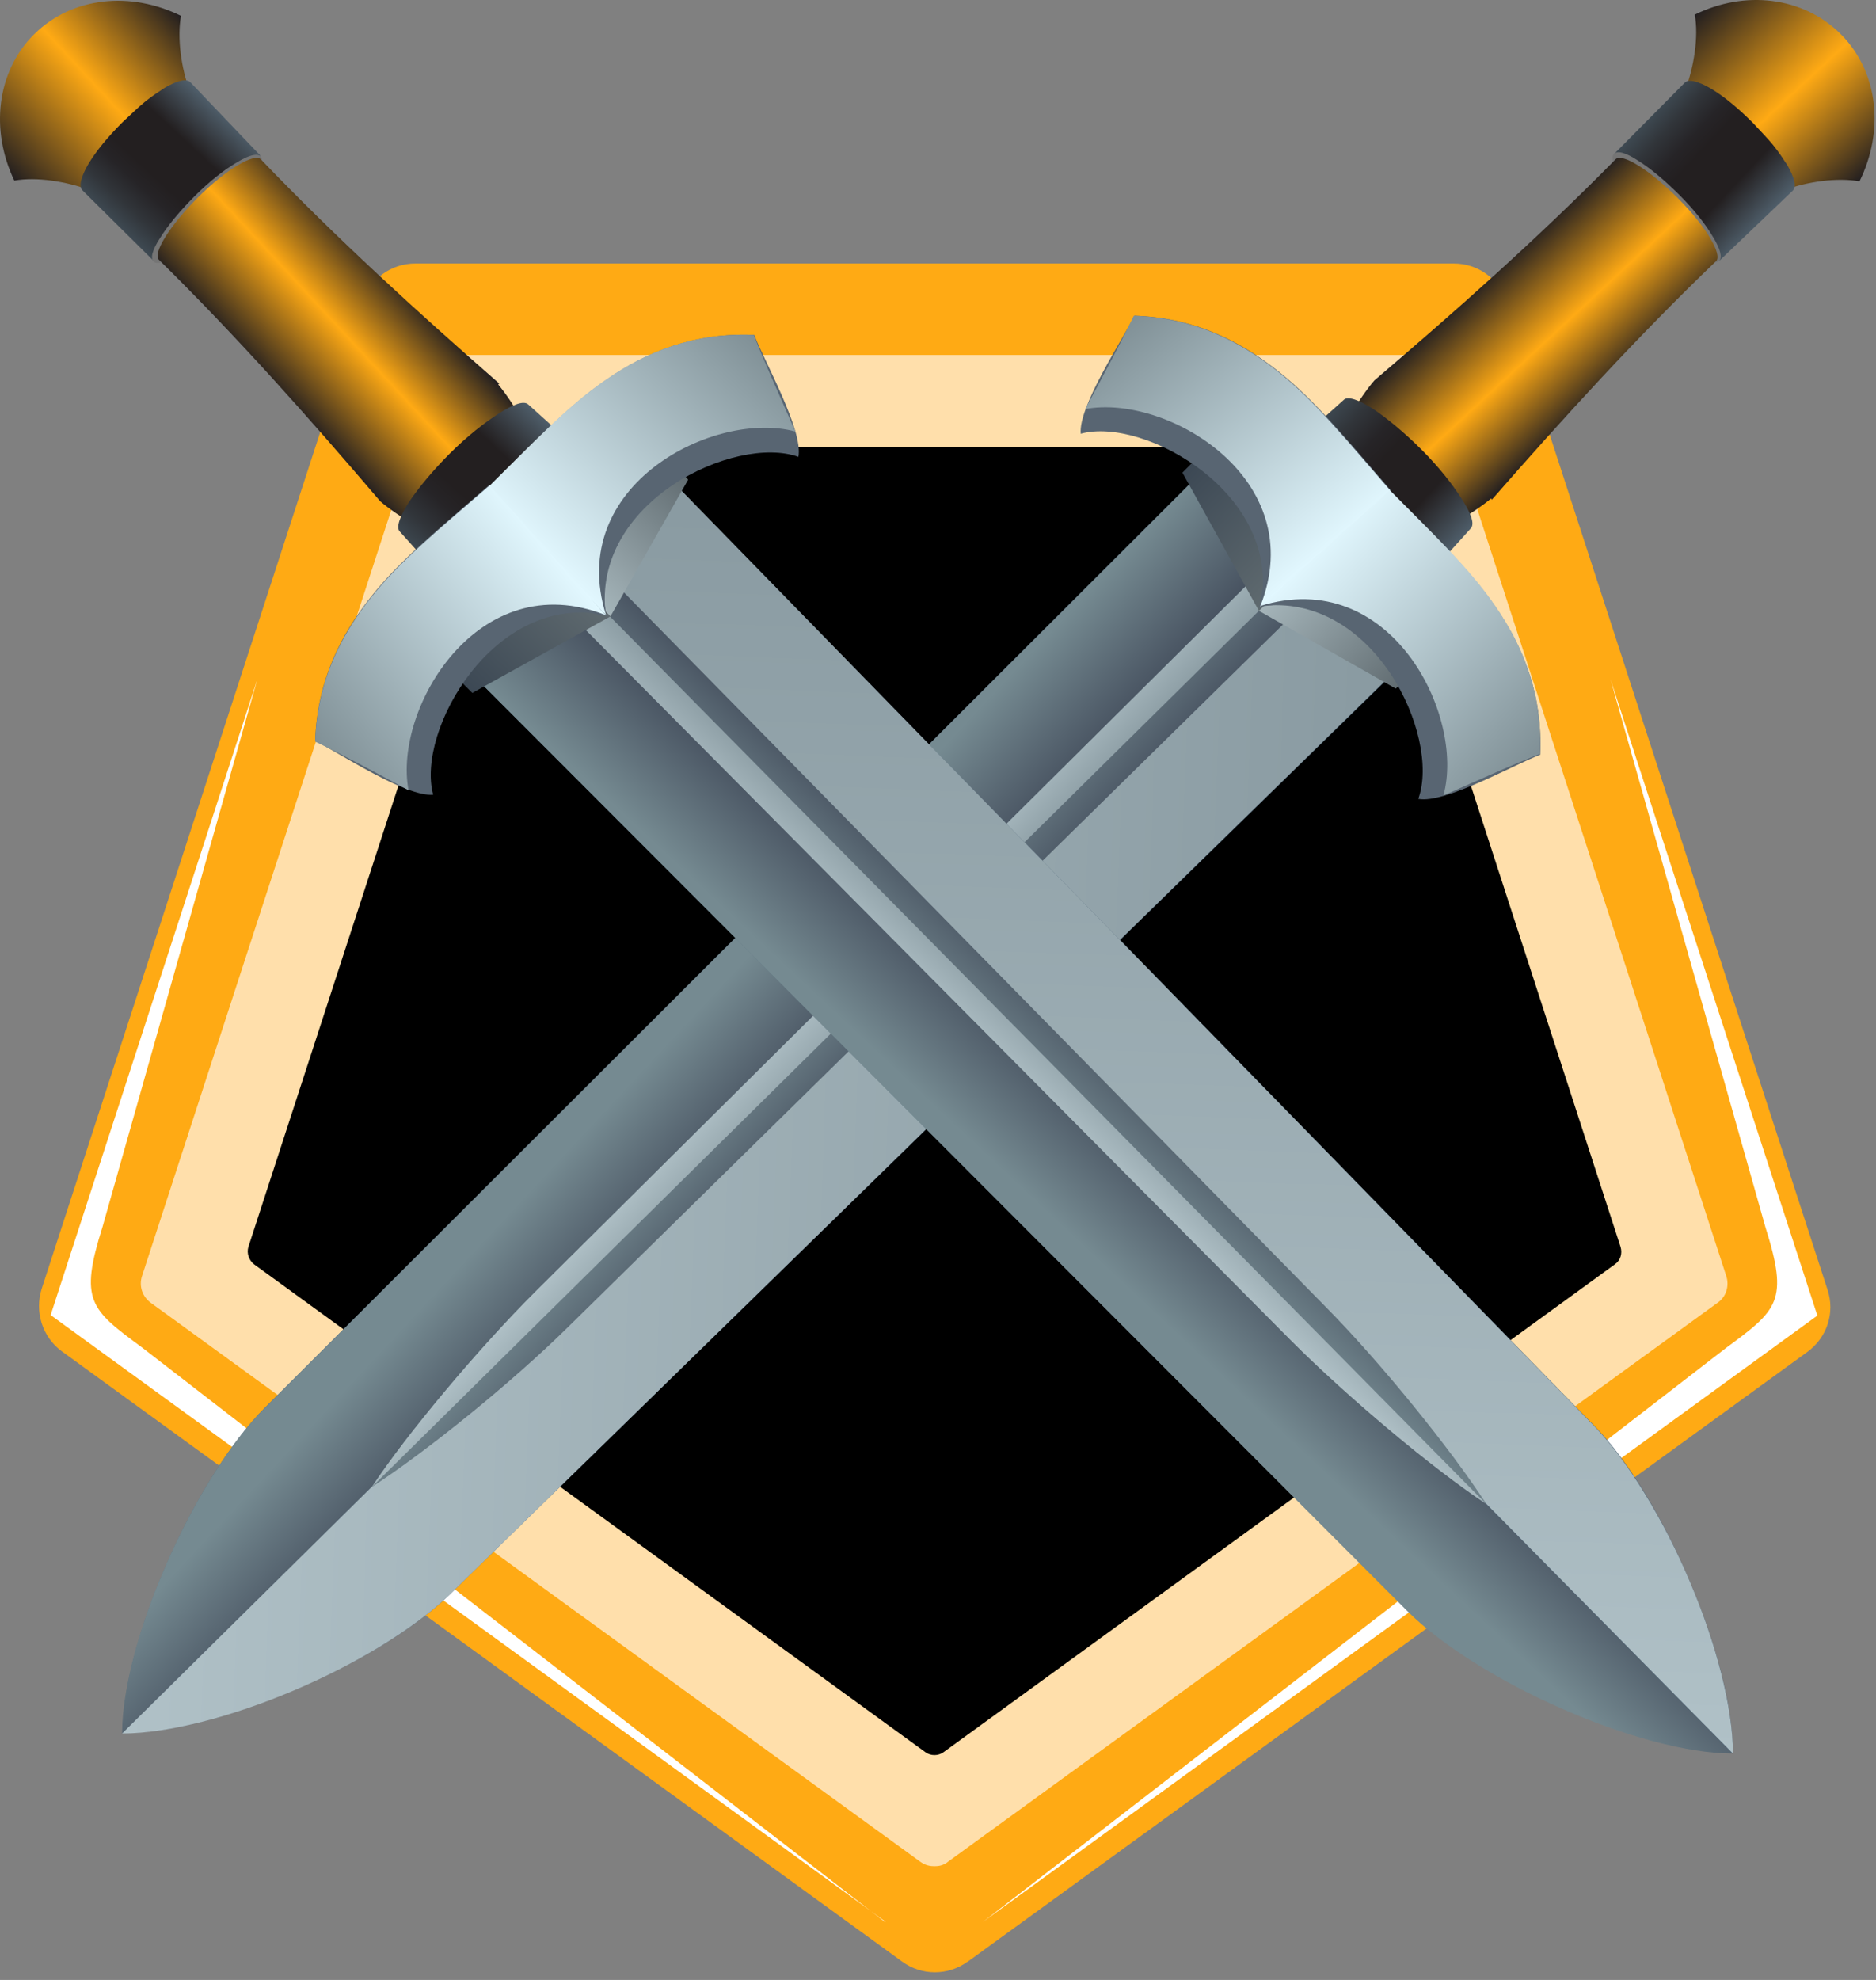
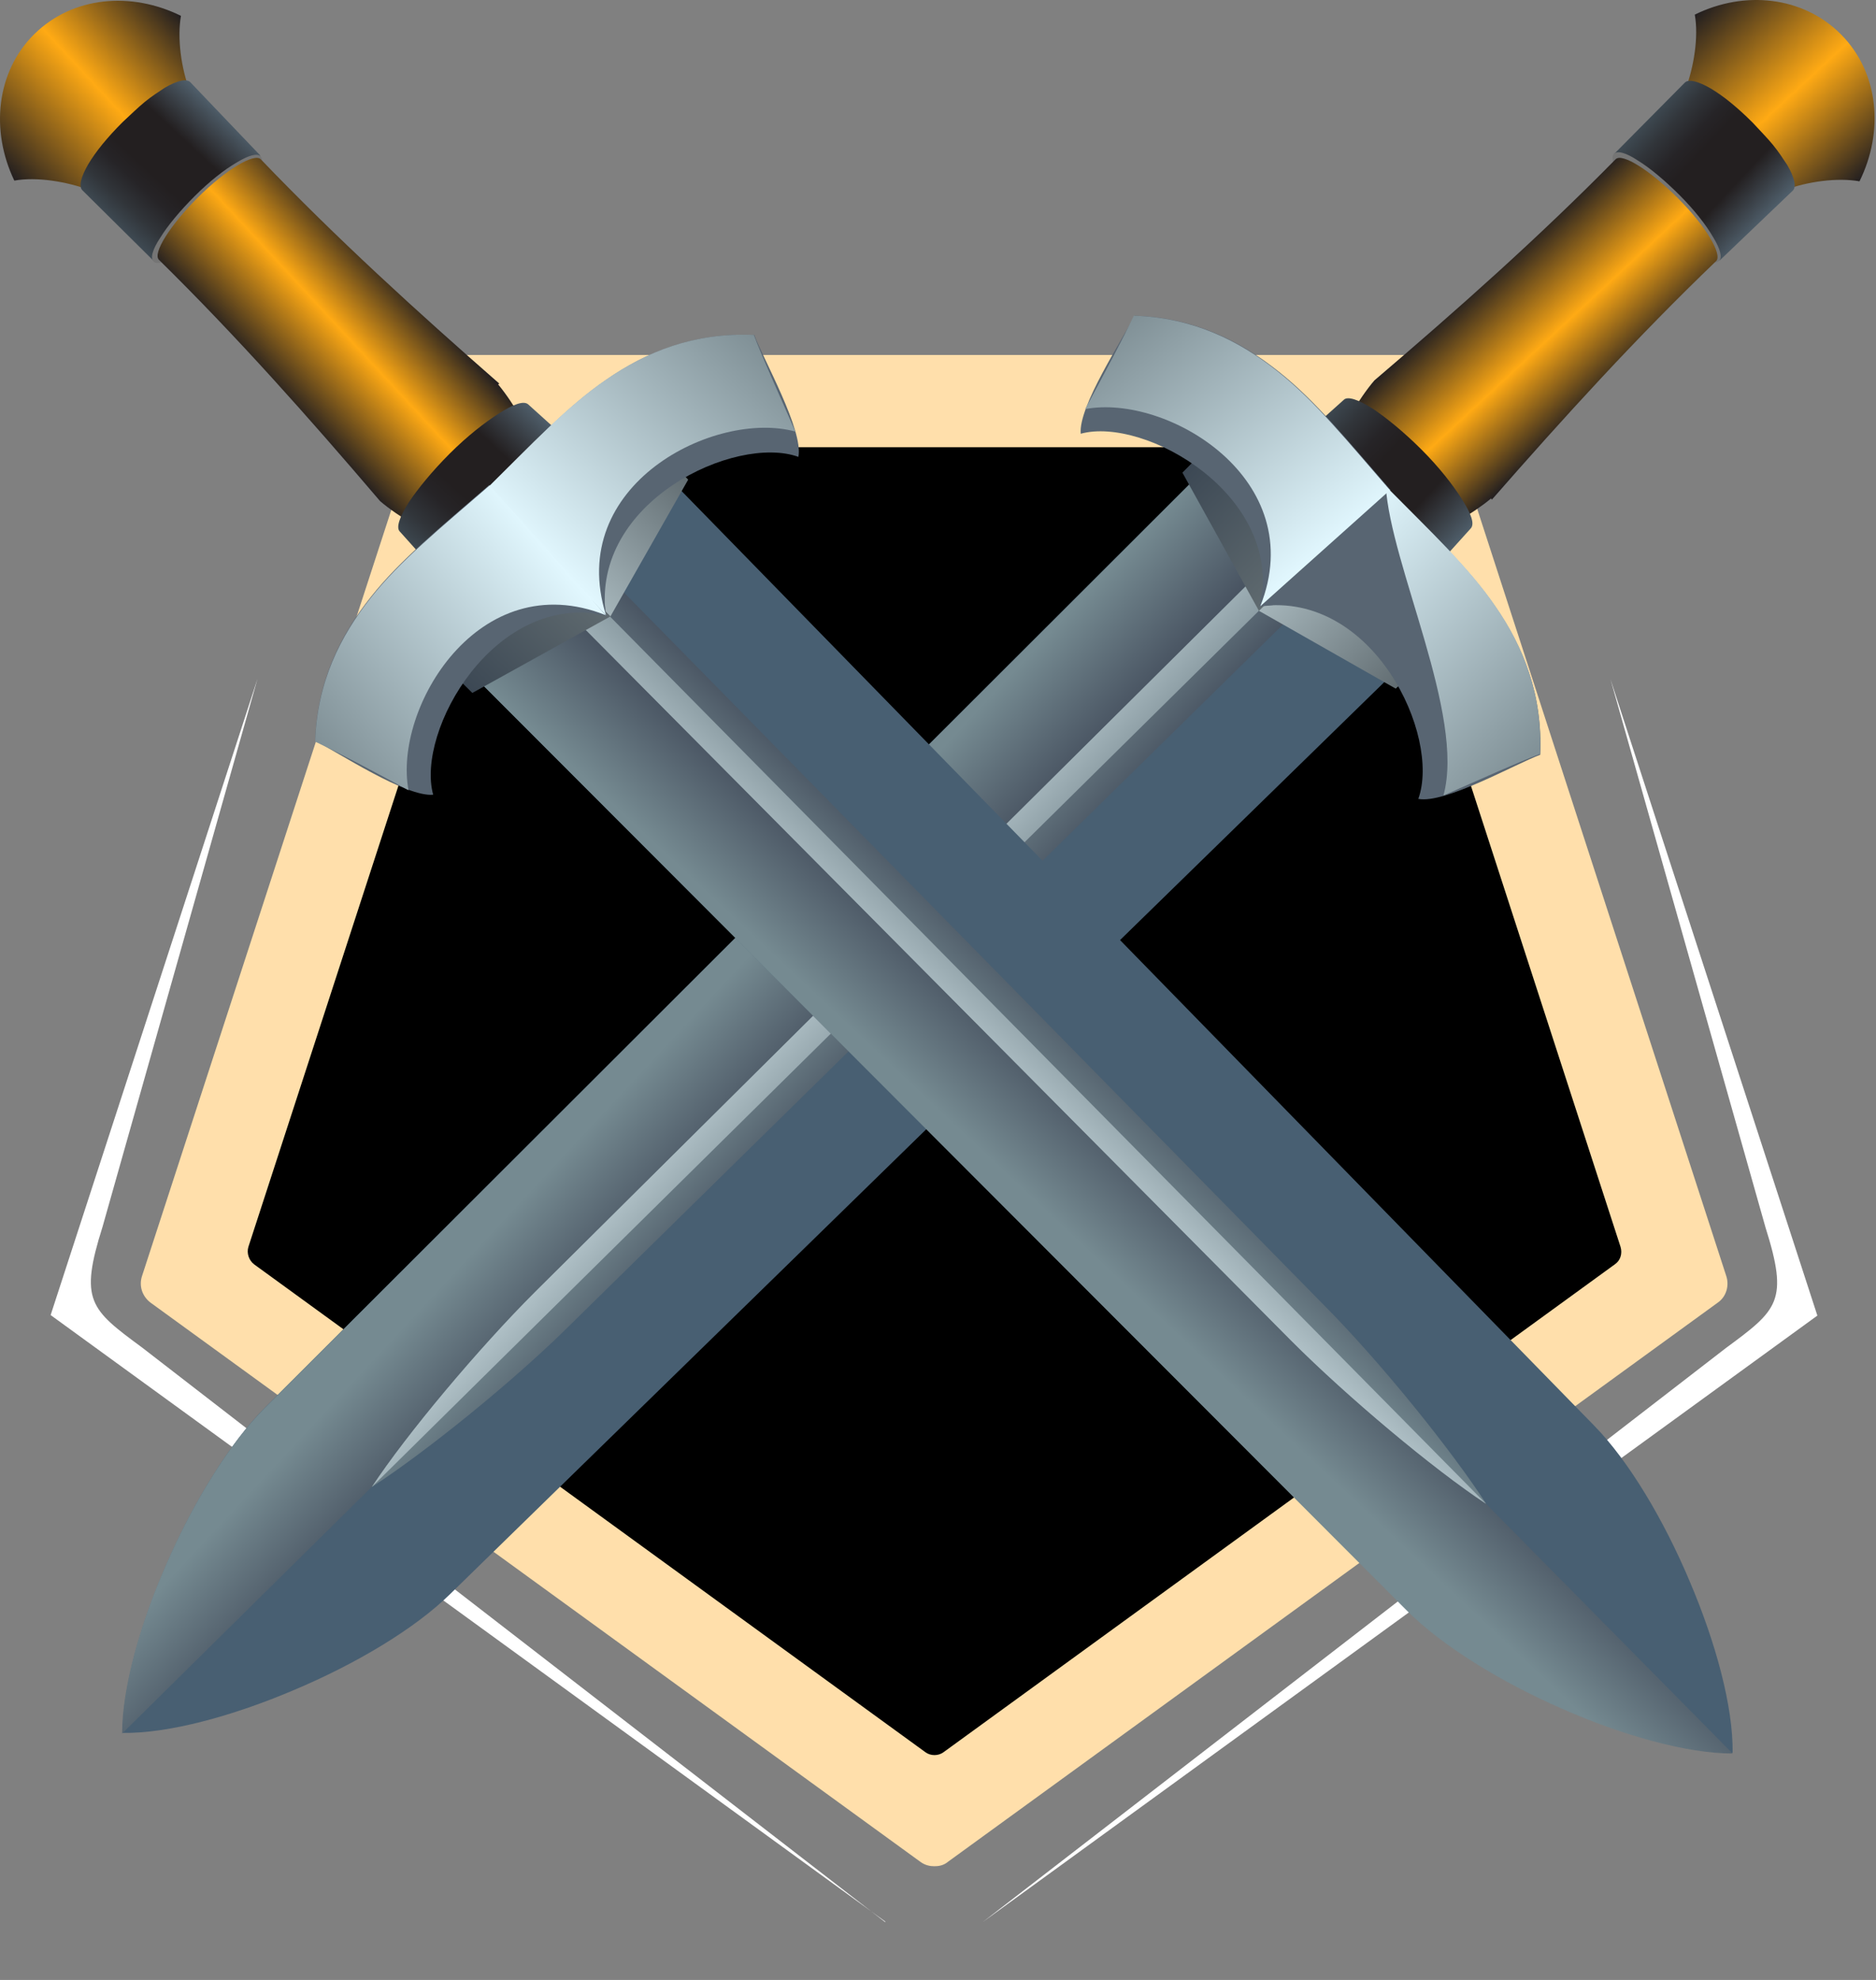
<svg xmlns="http://www.w3.org/2000/svg" width="145" height="153" viewBox="0 0 145 153" fill="none">
  <rect x="0" y="0" width="145" height="153" fill="#808080" stroke="none" />
-   <path fill-rule="evenodd" clip-rule="evenodd" d="M74.741 151.632L139.698 104.467C141.202 103.365 141.854 101.46 141.252 99.656L116.442 23.32C115.89 21.566 114.236 20.363 112.382 20.363H32.087C30.233 20.363 28.578 21.566 28.027 23.32L3.217 99.606C2.666 101.36 3.267 103.315 4.771 104.417L69.728 151.582C71.232 152.685 73.287 152.685 74.791 151.582L74.741 151.632Z" fill="#FFAA14" />
  <path d="M99.995 41.614L117.136 94.442L72.227 127.072L27.318 94.442L44.46 41.614H99.995ZM108.966 27.43H35.488C34.686 27.43 33.984 27.931 33.734 28.683L10.978 98.603C10.728 99.354 10.978 100.156 11.63 100.657L71.124 143.862C71.525 144.163 71.926 144.213 72.227 144.213C72.528 144.213 72.929 144.163 73.28 143.862L132.774 100.657C133.426 100.206 133.676 99.354 133.426 98.603L110.721 28.683C110.47 27.931 109.768 27.43 108.966 27.43Z" fill="#FFDFAB" />
  <path fill-rule="evenodd" clip-rule="evenodd" d="M19.198 96.355L39.047 35.357C39.197 34.855 39.648 34.555 40.199 34.555H104.305C104.806 34.555 105.257 34.906 105.458 35.357L125.256 96.355C125.406 96.856 125.256 97.407 124.805 97.708L72.929 135.4C72.528 135.7 71.926 135.7 71.525 135.4L19.649 97.708C19.248 97.407 19.048 96.856 19.198 96.355Z" fill="black" />
  <path d="M75.961 148.525L133.4 104.168C137.41 101.21 138.262 100.559 136.458 94.845L124.479 52.492L140.468 101.662L75.961 148.525Z" fill="white" />
  <path d="M68.421 148.536L10.981 104.129C6.971 101.171 6.119 100.52 7.924 94.806L19.903 52.453L3.914 101.622L68.421 148.486V148.536Z" fill="white" />
  <path fill-rule="evenodd" clip-rule="evenodd" d="M92.779 36.574L107.865 51.861L34.788 123.184C32.031 125.891 27.47 128.598 22.709 130.602C17.997 132.607 13.035 133.961 9.477 133.911C9.477 130.352 10.88 125.39 12.935 120.729C14.99 116.017 17.797 111.456 20.503 108.749L92.779 36.574Z" fill="#485F72" />
  <path fill-rule="evenodd" clip-rule="evenodd" d="M100.308 44.193L9.438 133.961C9.438 130.402 10.841 125.44 12.896 120.779C14.951 116.067 17.758 111.506 20.464 108.8L92.79 36.574L100.358 44.193H100.308Z" fill="url(#paint0_linear_3208_34690)" />
-   <path fill-rule="evenodd" clip-rule="evenodd" d="M100.308 44.188L9.438 133.955C12.996 133.955 17.958 132.652 22.67 130.647C27.431 128.643 31.992 125.886 34.749 123.229L107.826 51.856L100.258 44.238L100.308 44.188Z" fill="url(#paint1_linear_3208_34690)" />
  <path fill-rule="evenodd" clip-rule="evenodd" d="M106.681 40.874L105.228 39.371L103.774 37.867L41.323 99.868C37.012 104.178 31.449 110.794 28.742 114.904C32.852 112.248 39.569 106.835 43.929 102.524L106.681 40.874Z" fill="url(#paint2_linear_3208_34690)" />
  <path fill-rule="evenodd" clip-rule="evenodd" d="M28.742 114.904L105.228 39.371L103.774 37.867L41.323 99.868C37.012 104.178 31.449 110.794 28.742 114.904Z" fill="url(#paint3_linear_3208_34690)" />
  <path fill-rule="evenodd" clip-rule="evenodd" d="M107.88 53.215L97.305 47.2L105.074 39.531L113.394 47.952L107.88 53.215Z" fill="url(#paint4_linear_3208_34690)" />
  <path fill-rule="evenodd" clip-rule="evenodd" d="M91.391 36.523L97.305 47.198L105.074 39.53L96.754 31.109L91.391 36.523Z" fill="url(#paint5_linear_3208_34690)" />
  <path fill-rule="evenodd" clip-rule="evenodd" d="M142.322 2.685C145.229 5.642 145.63 10.153 143.725 14.012C142.021 13.711 139.715 14.012 137.861 14.714L134.051 10.854L130.242 6.995C130.944 5.141 131.295 2.835 130.994 1.131C134.853 -0.774 139.364 -0.273 142.271 2.635L142.322 2.685Z" fill="url(#paint6_linear_3208_34690)" />
  <path fill-rule="evenodd" clip-rule="evenodd" d="M132.878 20.119L124.758 11.899L130.221 6.386C130.522 6.085 131.274 6.286 132.226 6.837C132.727 7.138 133.228 7.488 133.78 7.94C134.331 8.391 134.882 8.892 135.484 9.493C136.035 10.095 136.587 10.646 137.038 11.197C137.489 11.749 137.84 12.3 138.14 12.751C138.692 13.704 138.892 14.455 138.541 14.756L132.928 20.119H132.878Z" fill="url(#paint7_linear_3208_34690)" />
  <path fill-rule="evenodd" clip-rule="evenodd" d="M127.846 16.966C126.743 15.863 125.841 14.711 125.289 13.808C124.738 12.906 124.487 12.154 124.738 11.904C124.989 11.603 125.69 11.803 126.593 12.405C127.495 12.956 128.647 13.909 129.8 15.062C130.953 16.214 131.855 17.367 132.407 18.319C132.958 19.222 133.158 19.923 132.858 20.174C132.557 20.424 131.855 20.174 130.953 19.622C130.051 19.071 128.948 18.119 127.795 17.016L127.846 16.966Z" fill="#757575" />
  <path fill-rule="evenodd" clip-rule="evenodd" d="M115.252 38.517C113.749 39.77 111.493 40.973 109.689 42.026L106.18 38.467L102.672 34.908C103.775 33.104 104.977 30.849 106.231 29.395C112.696 23.882 118.961 18.318 124.876 12.304C125.377 11.802 127.532 13.156 129.687 15.311C131.843 17.466 133.146 19.672 132.645 20.173C126.53 26.037 120.916 32.202 115.303 38.617L115.252 38.517Z" fill="url(#paint8_linear_3208_34690)" />
  <path fill-rule="evenodd" clip-rule="evenodd" d="M100.058 34.252L100.81 33.6C101.862 32.698 102.865 31.796 103.867 30.893C104.168 30.593 105.02 30.893 106.123 31.595C107.175 32.297 108.528 33.4 109.882 34.753C111.235 36.106 112.288 37.459 112.989 38.562C113.691 39.665 113.992 40.467 113.691 40.818C112.789 41.82 111.887 42.822 110.934 43.875L110.233 44.627L100.008 34.302L100.058 34.252Z" fill="url(#paint9_linear_3208_34690)" />
  <path fill-rule="evenodd" clip-rule="evenodd" d="M97.415 46.849C99.22 38.228 88.444 32.163 83.532 33.517C83.331 31.412 86.79 26.199 87.692 24.395C92.303 24.545 95.862 26.349 98.819 28.705C101.676 30.96 104.182 34.068 107.49 37.877C103.18 39.03 106.287 46.248 97.466 46.849H97.415Z" fill="#586572" />
  <path fill-rule="evenodd" clip-rule="evenodd" d="M97.394 46.847C106.165 45.694 111.378 56.871 109.624 61.733C111.679 62.134 117.142 59.026 119.046 58.325C119.247 53.714 117.743 50.005 115.588 46.897C113.533 43.89 110.626 41.183 107.067 37.574C103.509 33.966 98.597 38.176 97.344 46.897L97.394 46.847Z" fill="#586572" />
-   <path fill-rule="evenodd" clip-rule="evenodd" d="M107.106 37.512L97.383 46.834C107.457 43.677 113.271 55.255 111.567 61.47C114.775 60.066 117.181 58.964 119.035 58.262C119.236 53.651 117.732 49.942 115.577 46.834C113.522 43.827 110.615 41.12 107.056 37.512H107.106Z" fill="url(#paint10_linear_3208_34690)" />
+   <path fill-rule="evenodd" clip-rule="evenodd" d="M107.106 37.512C107.457 43.677 113.271 55.255 111.567 61.47C114.775 60.066 117.181 58.964 119.035 58.262C119.236 53.651 117.732 49.942 115.577 46.834C113.522 43.827 110.615 41.12 107.056 37.512H107.106Z" fill="url(#paint10_linear_3208_34690)" />
  <path fill-rule="evenodd" clip-rule="evenodd" d="M107.432 37.877L97.408 46.849C101.317 37.025 90.19 30.409 83.875 31.612C85.529 28.555 86.782 26.199 87.634 24.395C92.245 24.545 95.804 26.349 98.761 28.705C101.618 30.96 104.124 34.068 107.432 37.877Z" fill="url(#paint11_linear_3208_34690)" />
  <path fill-rule="evenodd" clip-rule="evenodd" d="M36.531 52.149L51.818 37.062L123.192 110.14C125.898 112.897 128.605 117.458 130.61 122.219C132.615 126.931 133.968 131.893 133.918 135.451C130.359 135.451 125.397 134.048 120.736 131.993C116.024 129.938 111.463 127.131 108.757 124.425L36.531 52.149Z" fill="#485F72" />
  <path fill-rule="evenodd" clip-rule="evenodd" d="M44.15 44.632L133.918 135.503C130.359 135.503 125.397 134.099 120.736 132.044C116.024 129.989 111.463 127.183 108.757 124.476L36.531 52.15L44.15 44.582V44.632Z" fill="url(#paint12_linear_3208_34690)" />
-   <path fill-rule="evenodd" clip-rule="evenodd" d="M44.172 44.631L133.94 135.501C133.94 131.943 132.637 126.981 130.632 122.269C128.627 117.508 125.87 112.947 123.214 110.19L51.84 37.062L44.222 44.631H44.172Z" fill="url(#paint13_linear_3208_34690)" />
  <path fill-rule="evenodd" clip-rule="evenodd" d="M40.835 38.258L39.332 39.711L37.828 41.165L99.829 103.616C104.139 107.927 110.755 113.49 114.865 116.197C112.209 112.087 106.796 105.371 102.485 101.01L40.835 38.258Z" fill="url(#paint14_linear_3208_34690)" />
  <path fill-rule="evenodd" clip-rule="evenodd" d="M114.865 116.212L39.332 39.727L37.828 41.18L99.829 103.632C104.139 107.942 110.755 113.506 114.865 116.212Z" fill="url(#paint15_linear_3208_34690)" />
  <path fill-rule="evenodd" clip-rule="evenodd" d="M53.191 37.065L47.176 47.641L39.508 39.872L47.928 31.602L53.191 37.065Z" fill="url(#paint16_linear_3208_34690)" />
  <path fill-rule="evenodd" clip-rule="evenodd" d="M36.507 53.547L47.183 47.632L39.514 39.863L31.094 48.184L36.507 53.547Z" fill="url(#paint17_linear_3208_34690)" />
  <path fill-rule="evenodd" clip-rule="evenodd" d="M2.66 2.628C5.617 -0.279 10.128 -0.68 13.987 1.225C13.687 2.929 13.987 5.235 14.689 7.089L10.83 10.898L6.97 14.708C5.116 14.006 2.81 13.655 1.106 13.956C-0.748 10.096 -0.297 5.535 2.66 2.628Z" fill="url(#paint18_linear_3208_34690)" />
  <path fill-rule="evenodd" clip-rule="evenodd" d="M20.1 12.045L11.88 20.165L6.366 14.702C6.066 14.401 6.266 13.649 6.817 12.697C7.118 12.196 7.469 11.694 7.92 11.143C8.371 10.592 8.872 10.04 9.474 9.439C10.075 8.888 10.627 8.336 11.178 7.885C11.729 7.434 12.281 7.083 12.732 6.783C13.684 6.231 14.436 6.031 14.737 6.382L20.1 11.995V12.045Z" fill="url(#paint19_linear_3208_34690)" />
  <path fill-rule="evenodd" clip-rule="evenodd" d="M16.951 17.113C15.848 18.215 14.695 19.118 13.793 19.669C12.891 20.22 12.139 20.471 11.888 20.22C11.587 19.97 11.788 19.268 12.389 18.366C12.941 17.464 13.893 16.311 15.046 15.158C16.199 14.005 17.351 13.103 18.304 12.552C19.206 12 19.908 11.8 20.158 12.101C20.409 12.401 20.158 13.103 19.607 14.005C19.056 14.907 18.103 16.01 17.001 17.163L16.951 17.113Z" fill="#757575" />
  <path fill-rule="evenodd" clip-rule="evenodd" d="M38.498 29.699C39.751 31.202 40.954 33.458 42.006 35.262L38.448 38.771L34.889 42.279C33.084 41.176 30.829 39.974 29.375 38.721C23.862 32.255 18.299 25.99 12.284 20.075C11.783 19.574 13.136 17.419 15.291 15.264C17.447 13.108 19.652 11.805 20.153 12.306C26.017 18.421 32.182 24.035 38.598 29.648L38.498 29.699Z" fill="url(#paint20_linear_3208_34690)" />
  <path fill-rule="evenodd" clip-rule="evenodd" d="M34.255 44.878L33.604 44.126C32.702 43.074 31.8 42.071 30.897 41.069C30.597 40.768 30.897 39.916 31.599 38.813C32.301 37.761 33.404 36.408 34.757 35.054C36.11 33.701 37.463 32.648 38.566 31.947C39.669 31.245 40.471 30.944 40.822 31.245C41.824 32.147 42.826 33.049 43.879 34.002L44.631 34.703L34.306 44.928L34.255 44.878Z" fill="url(#paint21_linear_3208_34690)" />
  <path fill-rule="evenodd" clip-rule="evenodd" d="M46.814 47.528C38.193 45.723 32.128 56.499 33.481 61.411C31.376 61.612 26.164 58.153 24.359 57.251C24.51 52.64 26.314 49.081 28.67 46.124C30.925 43.267 34.033 40.761 37.842 37.453C38.995 41.764 46.212 38.656 46.814 47.477V47.528Z" fill="#586572" />
  <path fill-rule="evenodd" clip-rule="evenodd" d="M46.824 47.534C45.671 38.763 56.848 33.55 61.71 35.304C62.111 33.249 59.003 27.786 58.301 25.881C53.69 25.681 49.981 27.184 46.874 29.34C43.866 31.395 41.16 34.302 37.551 37.86C33.942 41.419 38.152 46.331 46.874 47.584L46.824 47.534Z" fill="#586572" />
  <path fill-rule="evenodd" clip-rule="evenodd" d="M37.516 37.81L46.838 47.534C43.681 37.459 55.259 31.645 61.474 33.349C60.07 30.142 58.968 27.736 58.266 25.881C53.655 25.681 49.946 27.184 46.838 29.34C43.831 31.395 41.124 34.302 37.516 37.86V37.81Z" fill="url(#paint22_linear_3208_34690)" />
  <path fill-rule="evenodd" clip-rule="evenodd" d="M37.842 37.512L46.814 47.536C36.99 43.627 30.374 54.754 31.577 61.069C28.52 59.415 26.164 58.162 24.359 57.31C24.51 52.699 26.314 49.14 28.67 46.183C30.925 43.326 34.033 40.82 37.842 37.512Z" fill="url(#paint23_linear_3208_34690)" />
  <defs>
    <linearGradient id="paint0_linear_3208_34690" x1="55.365" y1="89.269" x2="49.019" y2="83.36" gradientUnits="userSpaceOnUse">
      <stop stop-color="#485361" />
      <stop offset="1" stop-color="#758A91" />
    </linearGradient>
    <linearGradient id="paint1_linear_3208_34690" x1="106.31" y1="90.993" x2="11.147" y2="87.387" gradientUnits="userSpaceOnUse">
      <stop stop-color="#899AA1" />
      <stop offset="1" stop-color="#B0C1C7" />
    </linearGradient>
    <linearGradient id="paint2_linear_3208_34690" x1="69.971" y1="79.931" x2="64.596" y2="74.862" gradientUnits="userSpaceOnUse">
      <stop stop-color="#485361" />
      <stop offset="1" stop-color="#758A91" />
    </linearGradient>
    <linearGradient id="paint3_linear_3208_34690" x1="68.422" y1="78.468" x2="64.596" y2="74.862" gradientUnits="userSpaceOnUse">
      <stop stop-color="#899AA1" />
      <stop offset="1" stop-color="#B0C1C7" />
    </linearGradient>
    <linearGradient id="paint4_linear_3208_34690" x1="109.865" y1="51.559" x2="101.003" y2="43.197" gradientUnits="userSpaceOnUse">
      <stop stop-color="#606B70" />
      <stop offset="1" stop-color="#A5B5BA" />
    </linearGradient>
    <linearGradient id="paint5_linear_3208_34690" x1="101.45" y1="43.313" x2="92.683" y2="35.106" gradientUnits="userSpaceOnUse">
      <stop stop-color="#606B70" />
      <stop offset="1" stop-color="#3C4854" />
    </linearGradient>
    <linearGradient id="paint6_linear_3208_34690" x1="132.041" y1="0.269" x2="144.274" y2="13.465" gradientUnits="userSpaceOnUse">
      <stop stop-color="#231F20" />
      <stop offset="0.53" stop-color="#FFAA14" />
      <stop offset="1" stop-color="#231F20" />
    </linearGradient>
    <linearGradient id="paint7_linear_3208_34690" x1="136.394" y1="16.887" x2="127.626" y2="8.68" gradientUnits="userSpaceOnUse">
      <stop stop-color="#4E5D69" />
      <stop offset="0.29" stop-color="#231F20" />
      <stop offset="0.59" stop-color="#231F20" />
      <stop offset="0.7" stop-color="#262427" />
      <stop offset="0.85" stop-color="#31353A" />
      <stop offset="1" stop-color="#3F4B54" />
    </linearGradient>
    <linearGradient id="paint8_linear_3208_34690" x1="113.678" y1="22.409" x2="122.469" y2="31.893" gradientUnits="userSpaceOnUse">
      <stop stop-color="#231F20" />
      <stop offset="0.53" stop-color="#FFAA14" />
      <stop offset="1" stop-color="#231F20" />
    </linearGradient>
    <linearGradient id="paint9_linear_3208_34690" x1="112.58" y1="42.014" x2="101.972" y2="32.083" gradientUnits="userSpaceOnUse">
      <stop stop-color="#4E5D69" />
      <stop offset="0.29" stop-color="#231F20" />
      <stop offset="0.59" stop-color="#231F20" />
      <stop offset="0.7" stop-color="#262427" />
      <stop offset="0.85" stop-color="#31353A" />
      <stop offset="1" stop-color="#3F4B54" />
    </linearGradient>
    <linearGradient id="paint10_linear_3208_34690" x1="118.812" y1="58.404" x2="101.568" y2="42.252" gradientUnits="userSpaceOnUse">
      <stop stop-color="#809096" />
      <stop offset="1" stop-color="#E2F8FF" />
    </linearGradient>
    <linearGradient id="paint11_linear_3208_34690" x1="87.373" y1="24.584" x2="102.176" y2="42.95" gradientUnits="userSpaceOnUse">
      <stop stop-color="#809096" />
      <stop offset="1" stop-color="#E2F8FF" />
    </linearGradient>
    <linearGradient id="paint12_linear_3208_34690" x1="89.224" y1="89.528" x2="83.265" y2="95.873" gradientUnits="userSpaceOnUse">
      <stop stop-color="#485361" />
      <stop offset="1" stop-color="#758A91" />
    </linearGradient>
    <linearGradient id="paint13_linear_3208_34690" x1="90.976" y1="38.583" x2="87.37" y2="133.745" gradientUnits="userSpaceOnUse">
      <stop stop-color="#899AA1" />
      <stop offset="1" stop-color="#B0C1C7" />
    </linearGradient>
    <linearGradient id="paint14_linear_3208_34690" x1="79.84" y1="74.919" x2="74.821" y2="80.297" gradientUnits="userSpaceOnUse">
      <stop stop-color="#485361" />
      <stop offset="1" stop-color="#758A91" />
    </linearGradient>
    <linearGradient id="paint15_linear_3208_34690" x1="78.427" y1="76.486" x2="74.821" y2="80.312" gradientUnits="userSpaceOnUse">
      <stop stop-color="#899AA1" />
      <stop offset="1" stop-color="#B0C1C7" />
    </linearGradient>
    <linearGradient id="paint16_linear_3208_34690" x1="51.485" y1="34.982" x2="43.122" y2="43.894" gradientUnits="userSpaceOnUse">
      <stop stop-color="#606B70" />
      <stop offset="1" stop-color="#A5B5BA" />
    </linearGradient>
    <linearGradient id="paint17_linear_3208_34690" x1="43.246" y1="43.439" x2="35.039" y2="52.206" gradientUnits="userSpaceOnUse">
      <stop stop-color="#606B70" />
      <stop offset="1" stop-color="#3C4854" />
    </linearGradient>
    <linearGradient id="paint18_linear_3208_34690" x1="0.199" y1="12.886" x2="13.395" y2="0.654" gradientUnits="userSpaceOnUse">
      <stop stop-color="#231F20" />
      <stop offset="0.53" stop-color="#FFAA14" />
      <stop offset="1" stop-color="#231F20" />
    </linearGradient>
    <linearGradient id="paint19_linear_3208_34690" x1="16.816" y1="8.481" x2="8.659" y2="17.25" gradientUnits="userSpaceOnUse">
      <stop stop-color="#4E5D69" />
      <stop offset="0.29" stop-color="#231F20" />
      <stop offset="0.59" stop-color="#231F20" />
      <stop offset="0.7" stop-color="#262427" />
      <stop offset="0.85" stop-color="#31353A" />
      <stop offset="1" stop-color="#3F4B54" />
    </linearGradient>
    <linearGradient id="paint20_linear_3208_34690" x1="22.379" y1="31.287" x2="31.862" y2="22.496" gradientUnits="userSpaceOnUse">
      <stop stop-color="#231F20" />
      <stop offset="0.53" stop-color="#FFAA14" />
      <stop offset="1" stop-color="#231F20" />
    </linearGradient>
    <linearGradient id="paint21_linear_3208_34690" x1="42.016" y1="32.31" x2="32.084" y2="42.918" gradientUnits="userSpaceOnUse">
      <stop stop-color="#4E5D69" />
      <stop offset="0.29" stop-color="#231F20" />
      <stop offset="0.59" stop-color="#231F20" />
      <stop offset="0.7" stop-color="#262427" />
      <stop offset="0.85" stop-color="#31353A" />
      <stop offset="1" stop-color="#3F4B54" />
    </linearGradient>
    <linearGradient id="paint22_linear_3208_34690" x1="58.356" y1="26.056" x2="42.204" y2="43.3" gradientUnits="userSpaceOnUse">
      <stop stop-color="#809096" />
      <stop offset="1" stop-color="#E2F8FF" />
    </linearGradient>
    <linearGradient id="paint23_linear_3208_34690" x1="24.496" y1="57.573" x2="42.913" y2="42.772" gradientUnits="userSpaceOnUse">
      <stop stop-color="#809096" />
      <stop offset="1" stop-color="#E2F8FF" />
    </linearGradient>
  </defs>
</svg>